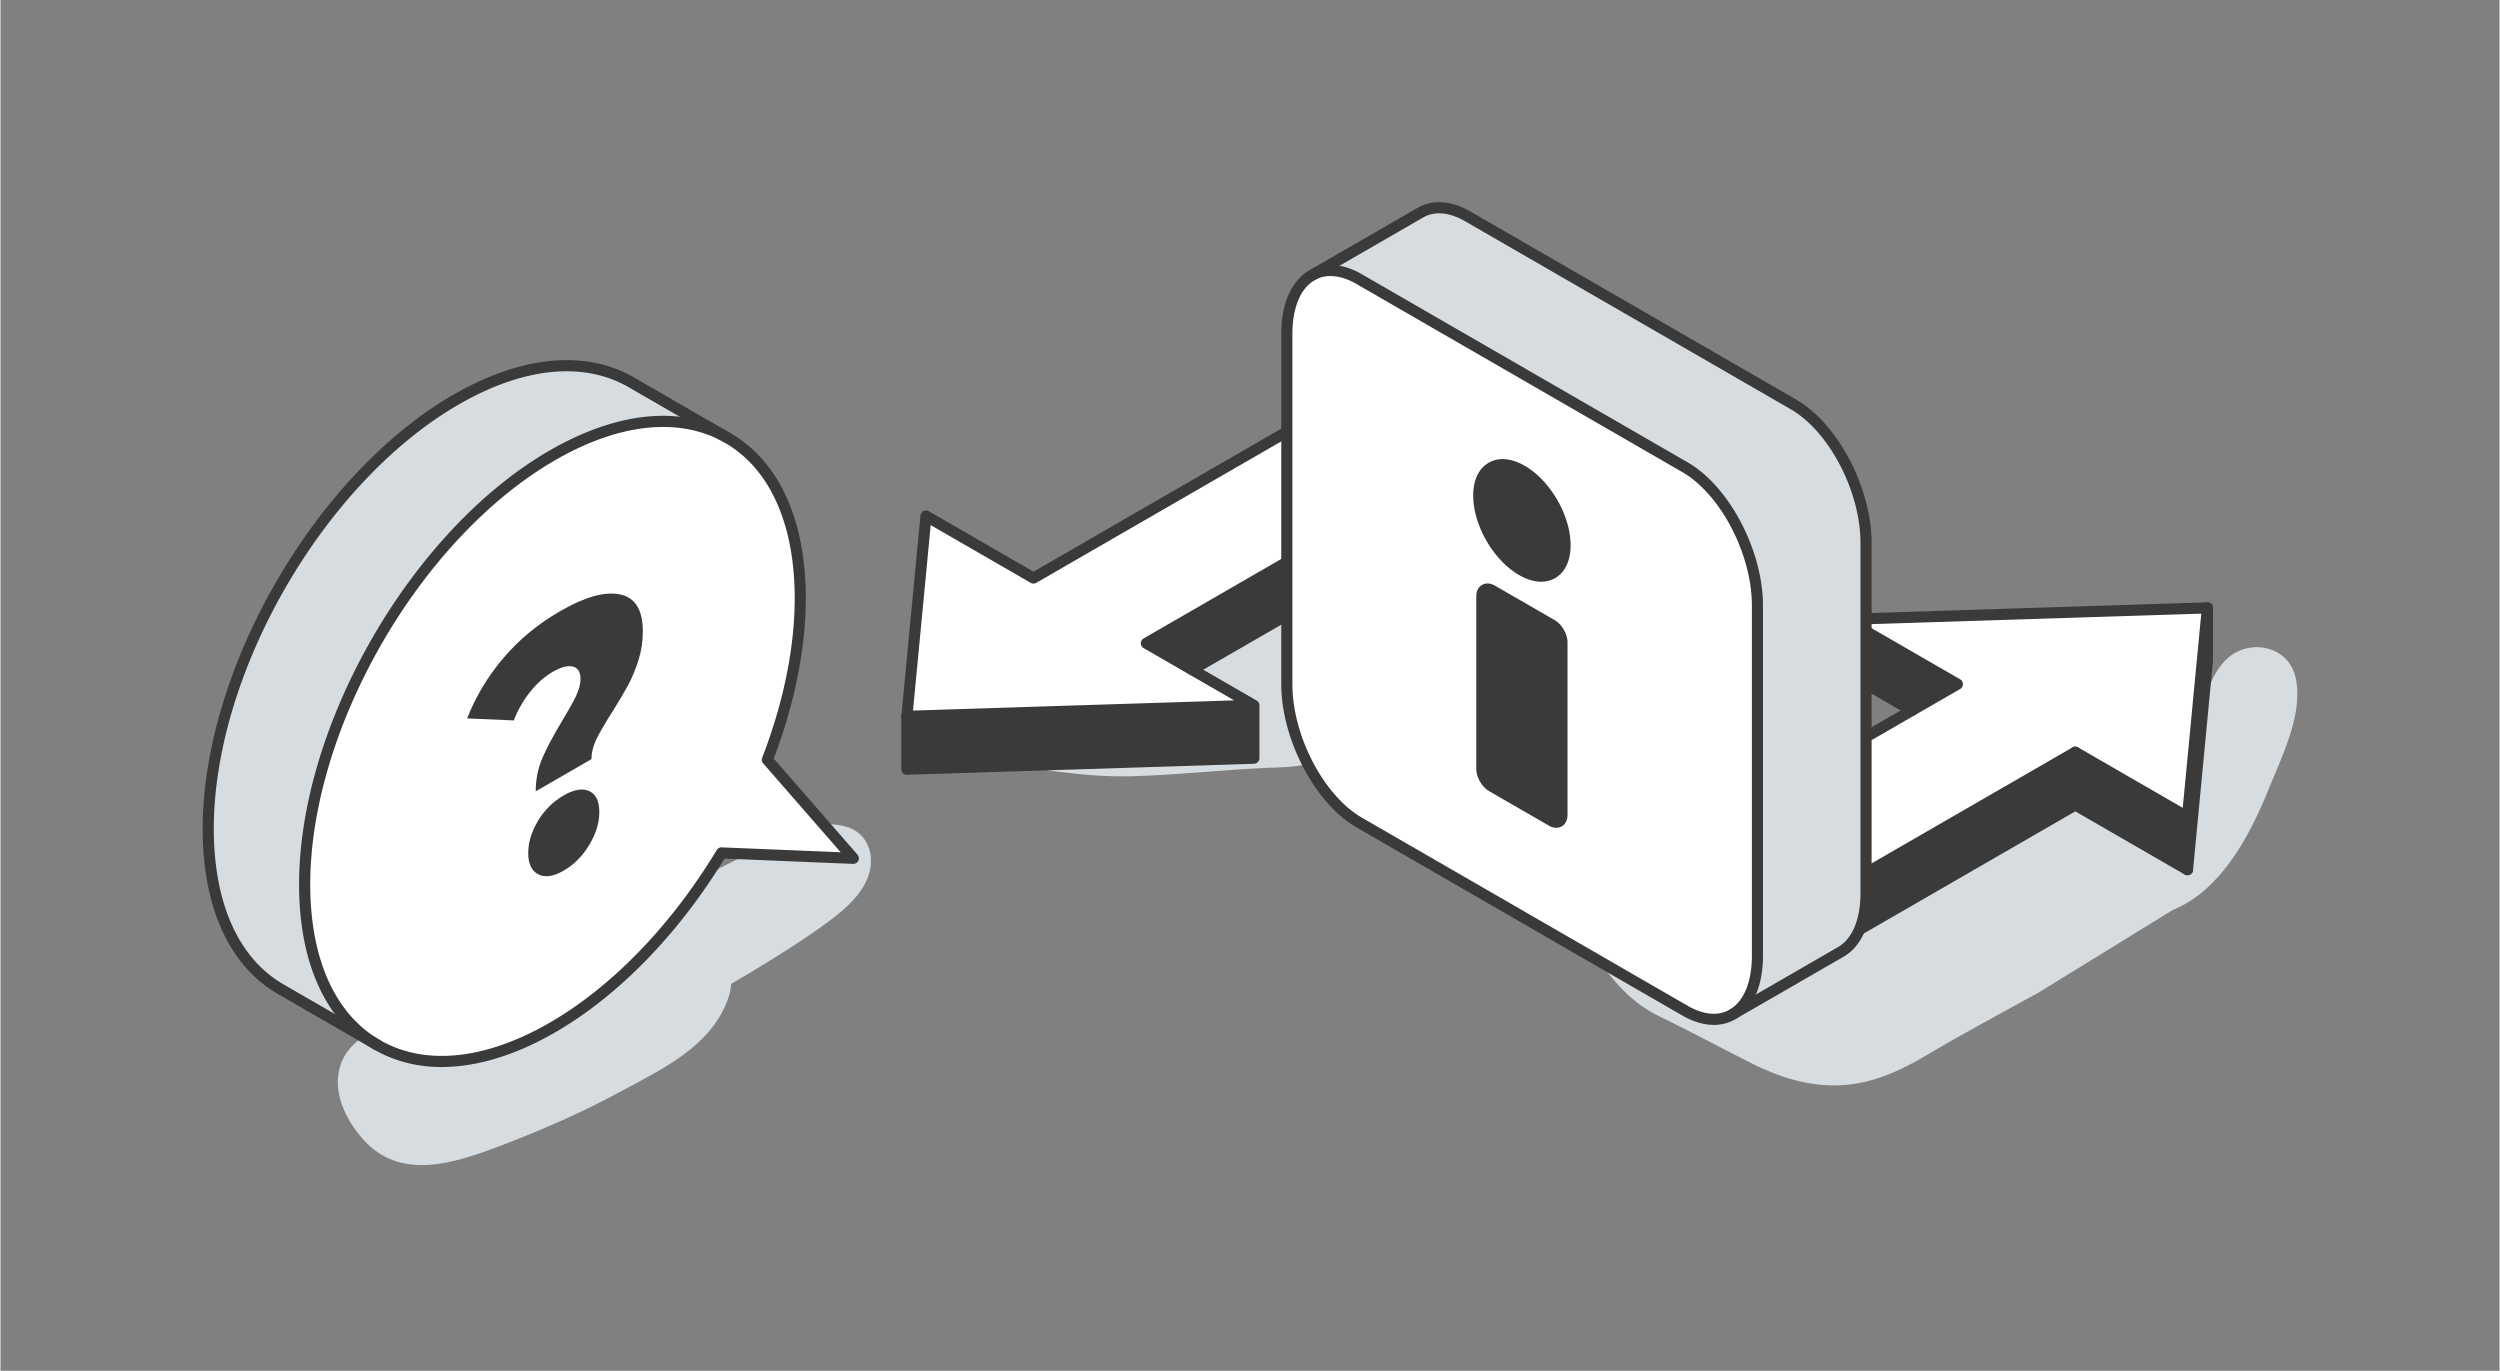
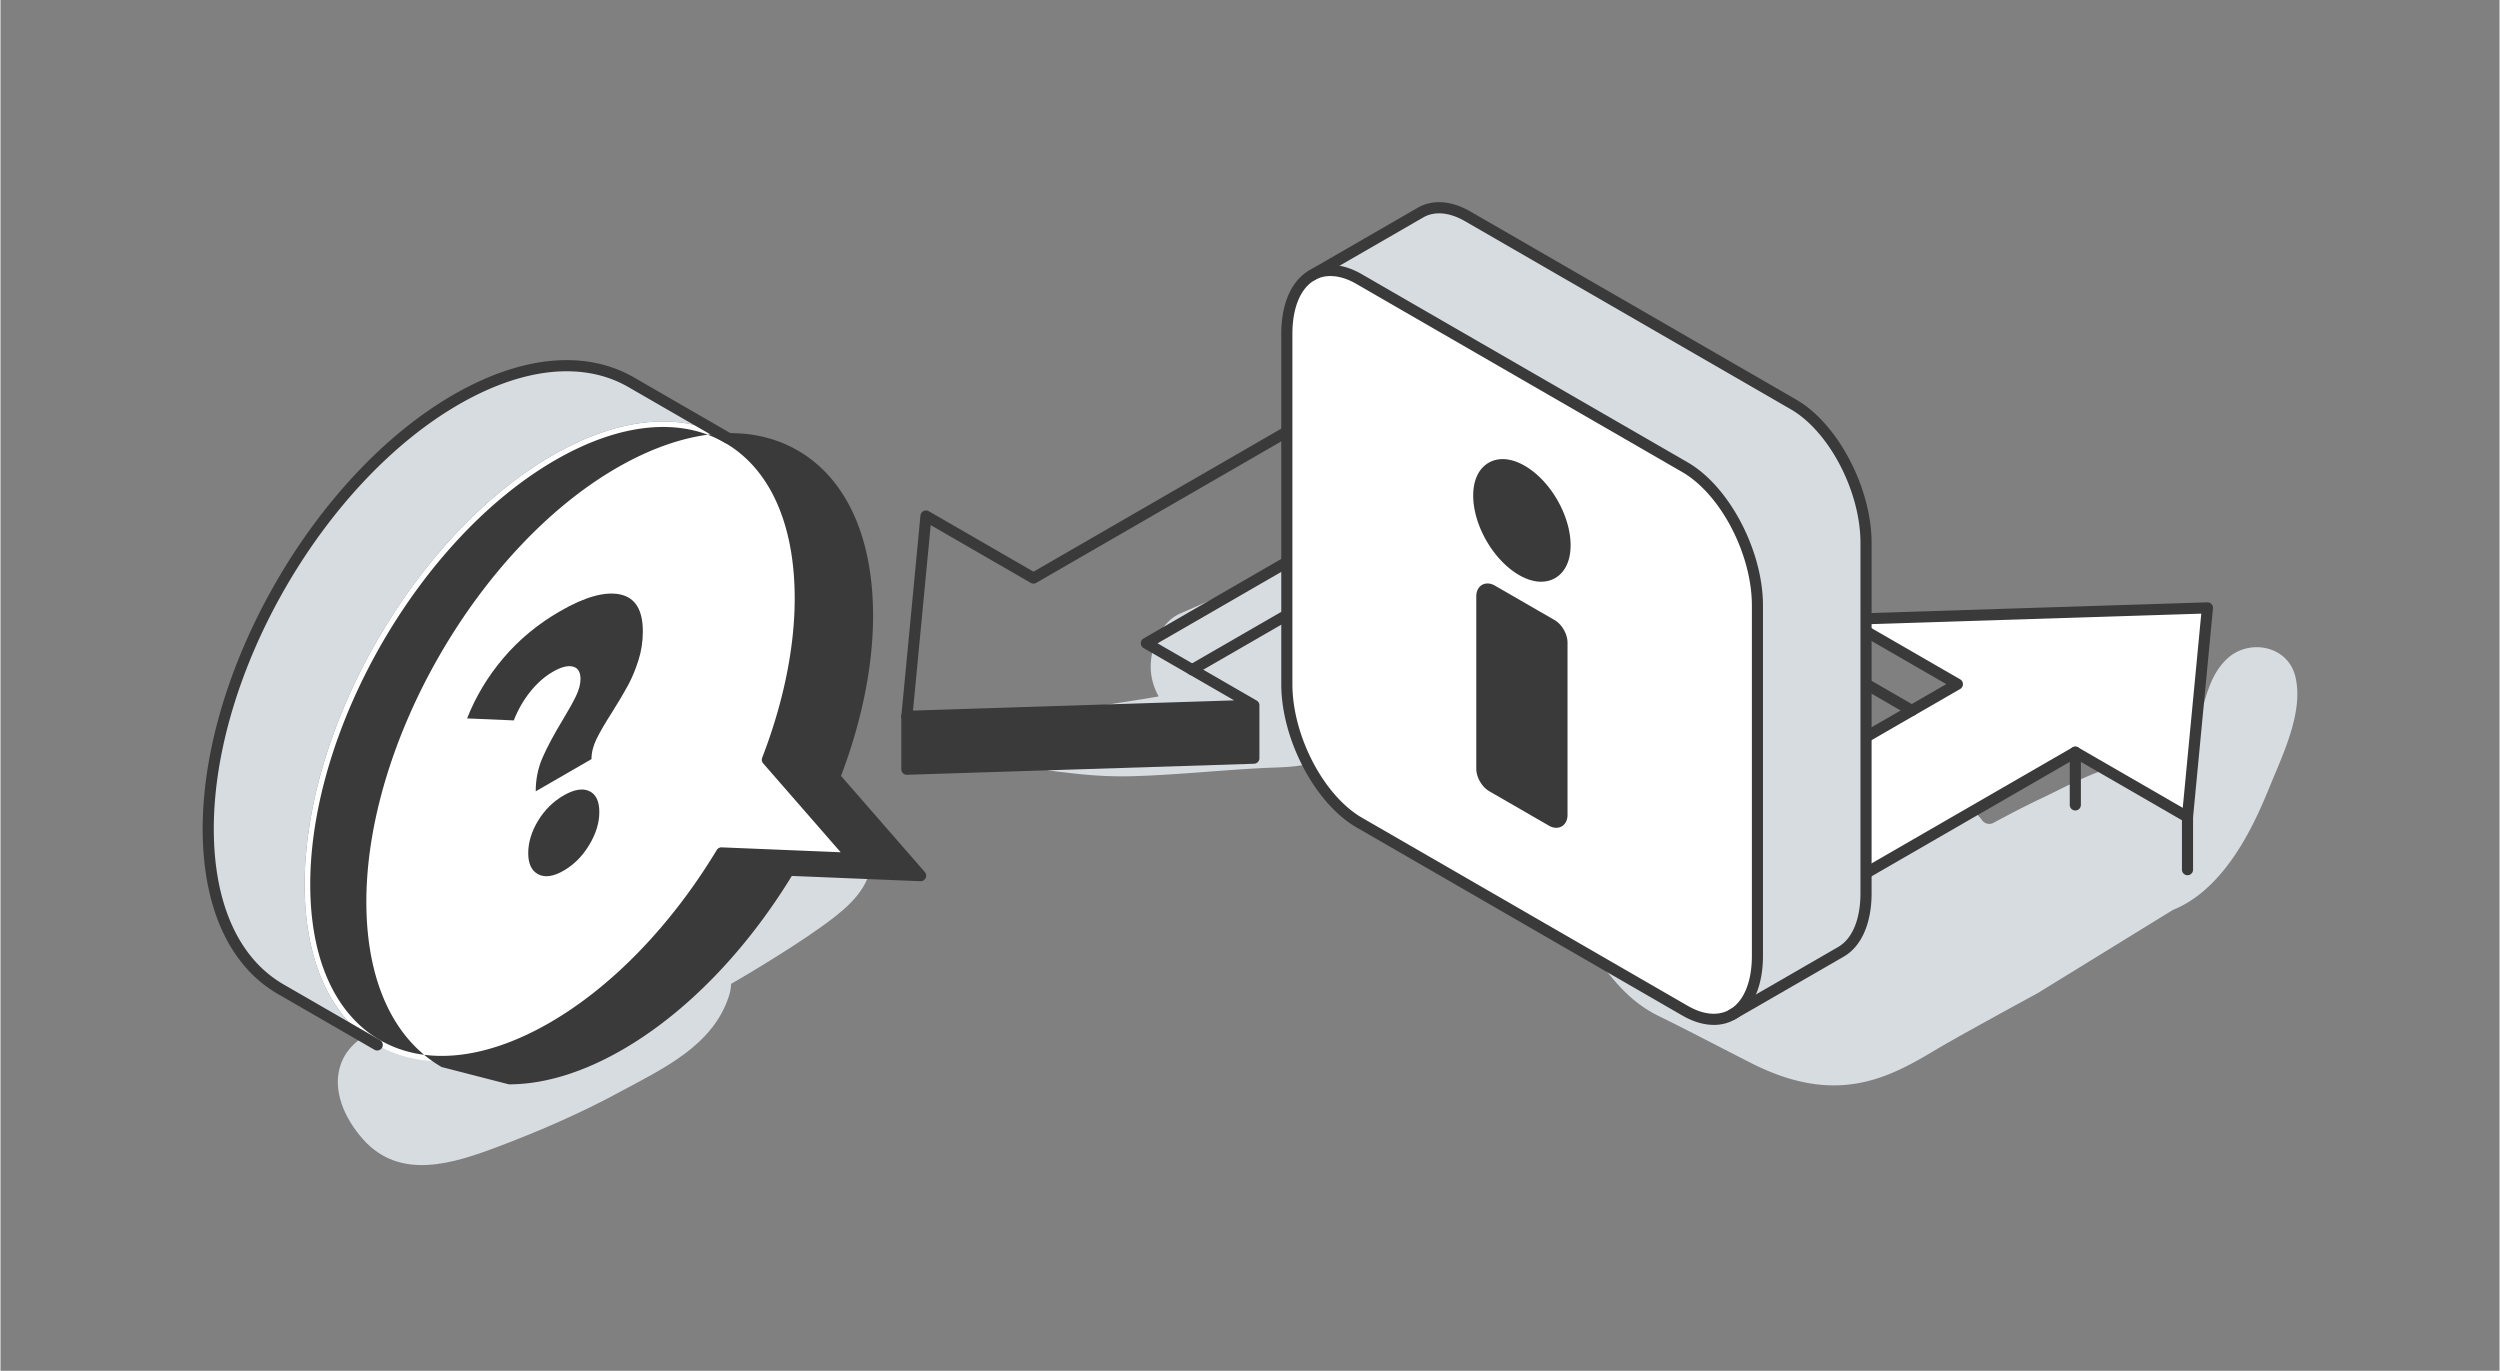
<svg xmlns="http://www.w3.org/2000/svg" width="600" height="329" fill="none" viewBox="0 0 618 339">
  <rect x="0" y="0" width="618" height="339" fill="#808080" stroke="none" />
  <path fill="#D7DCE0" d="M537.306 224.993c13.821-5.626 20.951-23.365 24.089-31.009 3.231-7.855 8.205-18.197 6.103-26.723-1.881-7.626-11.397-9.369-16.784-4.432-3.643 3.349-4.873 7.846-6.222 12.434-1.138 3.882-2.45 7.727-3.561 11.627-.596 2.084-1.257 4.24-1.909 6.443-.523 1.798-2.872 2.092-3.918.541-2.294-3.423-6.414-5.662-11.342-4.506-6.452 1.514-13.004 5.185-18.978 8.021-4.029 1.909-7.993 3.973-11.921 6.093a2.17 2.17 0 0 1-2.753-.569c-4.056-5.166-9.892-9.067-15.279-12.6-5.506-3.615-12.839-8.139-19.336-9.149-7.864-1.22-15.325 1.349-18.61 9.131-3.203 7.589-.065 15.123 6.451 19.693 1.303.918 2.707 1.487 4.139 2.093.055.018.101.046.146.073.276.147 1.735.835 2.02.973 1.89.908 3.762 1.872 5.616 2.854.009 0 .018.009.036.018 1.469.771 1.56 2.854.175 3.772a358.08 358.08 0 0 1-4.561 2.964c-7.259 4.662-14.206 9.232-22.3 10.269-4.946.633-9.911-.633-14.784-1.193-4.983-.578-9.332-.312-14.306.257-2.753.312-5.827 3.515-3.653 6.369 4.158 5.46 8.048 9.819 14.353 12.893 6.671 3.249 16.206 8.268 22.813 11.609 20.85 10.544 33.615 3.826 45.453-3.277 5.653-3.395 25.301-14.058 25.301-14.058l33.504-20.621.018.01Z" style="mix-blend-mode:multiply" />
-   <path fill="#fff" d="M545.767 150.312v13.04l-4.928 51.712v-13.032l4.928-51.72Z" />
  <path fill="#fff" d="m545.767 150.312-4.928 51.72-27.741-16.022-56.988 32.899-29.155-16.84 56.979-32.889-27.742-16.023 89.575-2.845Z" />
-   <path fill="#3A3A3A" d="M540.839 202.032v13.032l-27.741-16.014v-13.04l27.741 16.022Zm-27.741-16.022v13.04l-56.988 32.899v-13.04l56.988-32.899Zm-29.164-16.831-11.287 6.516-16.454-9.498v-13.04l27.741 16.022Zm-27.824 49.73v13.04l-29.155-16.839v-13.041l29.155 16.84Z" />
  <path fill="#3A3A3A" d="M456.11 220.285c-.239 0-.477-.064-.688-.183l-29.155-16.831a1.382 1.382 0 0 1-.688-1.192c0-.496.266-.946.688-1.193l54.914-31.706-25.677-14.821a1.363 1.363 0 0 1-.642-1.523 1.37 1.37 0 0 1 1.294-1.037l89.565-2.845c.404-.018.78.147 1.046.431.267.285.404.679.368 1.074l-4.928 51.711a1.363 1.363 0 0 1-.744 1.092 1.405 1.405 0 0 1-1.321-.027l-27.053-15.619-56.291 32.504a1.41 1.41 0 0 1-.688.184v-.019Zm-26.402-18.206 26.402 15.242 56.29-32.495a1.367 1.367 0 0 1 1.377 0l25.888 14.949 4.579-48.022-83.179 2.643 23.557 13.6c.422.248.688.697.688 1.193 0 .495-.266.945-.688 1.193l-54.914 31.706v-.009Z" />
-   <path fill="#3A3A3A" d="M456.11 233.325c-.239 0-.477-.064-.688-.184l-29.155-16.83a1.383 1.383 0 0 1-.688-1.193v-13.04c0-.762.614-1.377 1.376-1.377.762 0 1.377.615 1.377 1.377v12.242l27.778 16.041 56.29-32.495a1.367 1.367 0 0 1 1.377 0l25.888 14.949 4.717-49.518v-12.976c0-.762.615-1.377 1.376-1.377.762 0 1.377.615 1.377 1.377v13.169l-4.928 51.711a1.363 1.363 0 0 1-.744 1.092c-.413.22-.917.202-1.321-.028l-27.053-15.619-56.291 32.505c-.211.119-.45.183-.688.183v-.009Z" />
  <path fill="#3A3A3A" d="M456.11 233.325a1.374 1.374 0 0 1-1.377-1.376v-13.04c0-.762.615-1.377 1.377-1.377s1.376.615 1.376 1.377v13.04c0 .762-.614 1.376-1.376 1.376Zm56.988-32.898a1.375 1.375 0 0 1-1.377-1.377v-13.04c0-.762.615-1.377 1.377-1.377s1.376.615 1.376 1.377v13.04c0 .762-.614 1.377-1.376 1.377Zm-40.452-23.355c-.238 0-.486-.065-.688-.184l-16.445-9.498a1.383 1.383 0 0 1-.688-1.193v-13.04c0-.762.615-1.377 1.377-1.377.761 0 1.376.615 1.376 1.377v12.242l15.729 9.085a1.375 1.375 0 0 1-.651 2.588h-.01Zm68.193 39.368a1.375 1.375 0 0 1-1.376-1.377v-13.04c0-.762.615-1.377 1.376-1.377.762 0 1.377.615 1.377 1.377v13.04c0 .762-.615 1.377-1.377 1.377Z" />
  <path fill="#D7DCE0" d="M345.107 144.585c-2.808-6.662-10.278-10.571-17.426-8.552-6.562 1.853-12.765 5.34-18.969 8.149a1223.453 1223.453 0 0 1-16.94 7.525c-5.414 2.358-7.92 9.745-7.204 15.031a15.202 15.202 0 0 0 1.854 5.479c-1.386.238-2.772.486-4.157.706-5.543.89-11.077 1.661-16.564 2.882-2.79.615-5.819 1.101-8.507 2.074-2.781 1.009-5.176 2.744-8.039 3.606-2.643.789-2.808 4.818 0 5.534 2.569.651 4.809 1.89 7.286 2.762 2.487.881 5.194 1.037 7.81 1.358 5.377.661 10.682.964 16.096.799 10.7-.322 21.327-1.487 32.008-2.01 5.048-.248 10.489-.083 15.059-2.478 7.14-3.744 9.737-13.132 6.7-20.326a17.261 17.261 0 0 0-.468-1.019c1.881-.918 3.698-1.918 5.405-3.084 6.13-4.166 9.02-11.379 6.038-18.445l.018.009Z" style="mix-blend-mode:multiply" />
-   <path fill="#3A3A3A" d="M350.797 120.166v13.068l-56.098 32.385-11.324-6.534 67.422-38.919Z" />
-   <path fill="#fff" d="m350.797 120.167-67.422 38.918 26.576 15.344-85.803 2.726 4.726-49.537 26.576 15.353 67.413-38.928 27.934 16.124Z" />
  <path fill="#3A3A3A" d="m224.148 177.154 85.803-2.725v13.067l-85.803 2.735v-13.077Z" />
  <path fill="#3A3A3A" d="M224.148 178.53c-.376 0-.743-.156-1-.431a1.391 1.391 0 0 1-.367-1.074l4.726-49.536c.046-.468.321-.881.743-1.092a1.402 1.402 0 0 1 1.321.028l25.888 14.949 66.725-38.525a1.37 1.37 0 0 1 1.376 0l27.925 16.124c.422.248.688.697.688 1.193 0 .496-.266.945-.688 1.193l-65.348 37.735 24.511 14.151c.533.302.799.926.643 1.523a1.372 1.372 0 0 1-1.294 1.037l-85.849 2.725Zm5.891-48.655-4.377 45.847 79.416-2.523-22.391-12.93a1.386 1.386 0 0 1-.689-1.193c0-.496.267-.946.689-1.193l65.348-37.735-25.172-14.536-66.725 38.524a1.365 1.365 0 0 1-1.376 0l-24.723-14.279v.018Z" />
  <path fill="#3A3A3A" d="M294.699 166.995a1.38 1.38 0 0 1-1.193-.688 1.38 1.38 0 0 1 .505-1.881l55.409-31.991v-12.278c0-.762.615-1.377 1.377-1.377s1.376.615 1.376 1.377v13.068c0 .495-.266.945-.688 1.193l-56.098 32.384a1.33 1.33 0 0 1-.688.184v.009Zm-70.551 24.613a1.381 1.381 0 0 1-1.377-1.377v-13.067c0-.762.615-1.377 1.377-1.377s1.377.615 1.377 1.377v11.645l83.05-2.643v-11.058c0-.762.614-1.377 1.376-1.377.762 0 1.377.615 1.377 1.377v12.389c0 .743-.588 1.349-1.331 1.376l-85.849 2.726v.009Z" />
  <path fill="#D7DCE0" d="M209.135 204.428c-5.938-1.725-11.903.881-17.28 3.303-5.057 2.285-9.957 4.965-14.931 7.424-7.91 3.91-16.077 7.672-23.446 12.417-7.452 1.459-14.573 4.57-22.034 7.561-6.277 2.515-12.49 5.149-18.702 7.81-6.773 2.9-12.472 5.717-17.05 11.489-4.91.321-9.71 3.9-11.426 8.443-2.496 6.607.9 13.811 5.378 18.849 9.149 10.296 22.253 6.038 33.33 1.872 10.415-3.928 20.602-8.36 30.384-13.664 10.572-5.727 22.823-11.352 26.778-23.594.321-.982.496-2.01.56-3.046 2.918-1.661 5.79-3.396 8.644-5.158 4.46-2.753 8.939-5.598 13.215-8.635 4.992-3.542 11.352-8.241 12.526-14.619.845-4.561-1.211-9.076-5.928-10.452h-.018Z" style="mix-blend-mode:multiply" />
  <path fill="#fff" d="m189.643 187.873 21.263 24.392-32.605-1.34c-10.948 18.133-25.64 33.853-41.81 43.186-16.922 9.764-32.238 10.691-43.324 4.295l-.165-.092c-10.993-6.451-17.784-20.134-17.784-39.58 0-39.084 27.429-86.601 61.273-106.139 16.922-9.764 32.238-10.69 43.333-4.294 11.086 6.405 17.95 20.134 17.95 39.671 0 12.82-2.973 26.549-8.131 39.901Z" />
  <path fill="#D7DCE0" d="m155.983 94.535 23.841 13.765c-11.095-6.396-26.411-5.469-43.333 4.295-33.844 19.537-61.273 67.055-61.273 106.139 0 19.445 6.79 33.128 17.784 39.579l-23.685-13.682c-11.086-6.397-17.94-20.125-17.94-39.662 0-39.084 27.429-86.602 61.273-106.14 16.922-9.773 32.238-10.7 43.333-4.294Z" />
-   <path fill="#3A3A3A" d="M109.117 263.875c-6.066 0-11.682-1.423-16.638-4.286l-.064-.036-.11-.056c-11.912-6.983-18.464-21.464-18.464-40.763 0-39.46 27.797-87.611 61.962-107.332 16.812-9.7 32.688-11.223 44.709-4.294 12.022 6.946 18.638 21.455 18.638 40.864 0 12.269-2.734 25.952-7.928 39.616l20.721 23.768c.358.413.44 1 .202 1.496a1.4 1.4 0 0 1-1.294.78l-31.798-1.303c-11.452 18.739-26.291 33.972-41.873 42.965-9.875 5.699-19.428 8.572-28.063 8.572v.009Zm-15.362-6.718s.064.037.1.055c11.123 6.415 26.026 4.892 41.948-4.294 15.38-8.874 30.054-24.043 41.323-42.709a1.37 1.37 0 0 1 1.239-.661l29.412 1.211-19.162-21.978a1.375 1.375 0 0 1-.247-1.404c5.258-13.618 8.038-27.237 8.038-39.405 0-18.381-6.129-32.046-17.261-38.478-11.131-6.415-26.034-4.892-41.956 4.294-33.404 19.281-60.585 66.367-60.585 104.946 0 18.289 6.075 31.917 17.105 38.396.018.009.037.018.055.037l-.01-.01Z" />
+   <path fill="#3A3A3A" d="M109.117 263.875l-.064-.036-.11-.056c-11.912-6.983-18.464-21.464-18.464-40.763 0-39.46 27.797-87.611 61.962-107.332 16.812-9.7 32.688-11.223 44.709-4.294 12.022 6.946 18.638 21.455 18.638 40.864 0 12.269-2.734 25.952-7.928 39.616l20.721 23.768c.358.413.44 1 .202 1.496a1.4 1.4 0 0 1-1.294.78l-31.798-1.303c-11.452 18.739-26.291 33.972-41.873 42.965-9.875 5.699-19.428 8.572-28.063 8.572v.009Zm-15.362-6.718s.064.037.1.055c11.123 6.415 26.026 4.892 41.948-4.294 15.38-8.874 30.054-24.043 41.323-42.709a1.37 1.37 0 0 1 1.239-.661l29.412 1.211-19.162-21.978a1.375 1.375 0 0 1-.247-1.404c5.258-13.618 8.038-27.237 8.038-39.405 0-18.381-6.129-32.046-17.261-38.478-11.131-6.415-26.034-4.892-41.956 4.294-33.404 19.281-60.585 66.367-60.585 104.946 0 18.289 6.075 31.917 17.105 38.396.018.009.037.018.055.037l-.01-.01Z" />
  <path fill="#3A3A3A" d="M93.168 259.782c-.23 0-.46-.055-.67-.174l-23.87-13.784C56.617 238.896 50 224.387 50 204.969c0-39.46 27.796-87.611 61.962-107.331 16.811-9.71 32.688-11.233 44.709-4.295l23.841 13.765a1.377 1.377 0 0 1-1.376 2.386l-23.841-13.765c-11.132-6.424-26.035-4.9-41.957 4.294-33.403 19.29-60.585 66.367-60.585 104.946 0 18.391 6.13 32.055 17.252 38.469l23.832 13.766c.661.367.9 1.211.533 1.872a1.381 1.381 0 0 1-1.203.706Z" />
  <path fill="#3A3A3A" d="M134.068 187.313c1.138-2.588 2.79-5.681 4.956-9.26 1.496-2.478 2.606-4.469 3.331-5.992.725-1.524 1.083-2.909 1.083-4.157 0-1.726-.633-2.753-1.9-3.065-1.266-.312-2.909.11-4.918 1.275-2.065 1.193-3.937 2.845-5.617 4.946-1.679 2.102-3.037 4.469-4.065 7.094l-11.544-.495c2.12-5.396 5.111-10.379 8.984-14.94 3.872-4.561 8.543-8.425 14.022-11.581 6.148-3.552 11.095-4.928 14.839-4.139 3.744.789 5.616 3.836 5.616 9.149 0 2.45-.358 4.818-1.083 7.112-.725 2.294-1.587 4.377-2.597 6.24-1.009 1.863-2.312 4.066-3.909 6.598-1.753 2.744-3.047 4.965-3.873 6.663-.826 1.698-1.239 3.359-1.239 4.964l-13.792 7.966c0-2.983.569-5.772 1.706-8.369v-.009Zm-1.082 28.897c-1.652-.862-2.478-2.606-2.478-5.231 0-2.624.817-5.359 2.441-8.029 1.624-2.671 3.735-4.745 6.313-6.24 2.579-1.487 4.699-1.845 6.351-1.074 1.652.78 2.478 2.505 2.478 5.185 0 2.679-.826 5.322-2.478 8.094-1.652 2.771-3.772 4.909-6.351 6.396-2.532 1.459-4.625 1.762-6.276.899Z" />
  <path fill="#fff" d="M434.48 149.753v86.638c0 7.057-2.294 12.076-5.946 14.334l-.248.147c-3.138 1.817-7.24 1.642-11.71-.936l-80.563-46.517c-9.892-5.718-17.904-21.025-17.904-34.212V82.569c0-7.204 2.396-12.288 6.195-14.472 3.129-1.817 7.222-1.651 11.709.936l80.563 46.518c9.884 5.708 17.904 21.024 17.904 34.202Z" />
  <path fill="#D7DCE0" d="m324.285 68.079 26.861-15.5c3.138-1.808 7.24-1.643 11.709.936l80.582 46.517c9.883 5.717 17.904 21.024 17.904 34.211v86.638c0 7.213-2.395 12.288-6.195 14.481l-26.612 15.362c3.652-2.266 5.946-7.277 5.946-14.334v-86.638c0-13.178-8.02-28.503-17.904-34.202l-80.563-46.517c-4.487-2.597-8.58-2.762-11.709-.936h-.01l-.009-.018Z" />
  <path fill="#3A3A3A" d="M423.689 253.45c-2.469 0-5.121-.78-7.801-2.331l-80.563-46.517c-10.25-5.919-18.592-21.804-18.592-35.404V82.559c0-7.442 2.505-13.15 6.883-15.664 3.689-2.138 8.332-1.808 13.086.945l80.563 46.517c10.25 5.919 18.592 21.795 18.592 35.395v86.638c0 7.259-2.404 12.903-6.598 15.509a.657.657 0 0 1-.156.083c-.037.027-.083.055-.119.082-1.606.927-3.396 1.395-5.286 1.395l-.009-.009ZM328.901 68.262c-1.422 0-2.744.34-3.909 1.019-3.506 2.01-5.506 6.855-5.506 13.278v86.639c0 12.728 7.727 27.539 17.216 33.027l80.563 46.517c3.863 2.23 7.525 2.561 10.333.945.037-.027.082-.045.128-.064.028-.018.055-.046.092-.064 3.368-2.083 5.295-6.883 5.295-13.169v-86.638c0-12.719-7.727-27.53-17.216-33.009l-80.563-46.517c-2.248-1.303-4.432-1.955-6.423-1.955l-.01-.009Z" />
  <path fill="#3A3A3A" d="M428.295 252.248a1.4 1.4 0 0 1-1.193-.679 1.378 1.378 0 0 1 .496-1.882l26.86-15.508c3.497-2.019 5.506-6.865 5.506-13.288v-86.638c0-12.72-7.727-27.531-17.215-33.028l-80.573-46.517c-3.854-2.22-7.525-2.56-10.333-.936l-26.86 15.5a1.38 1.38 0 0 1-1.882-.505 1.38 1.38 0 0 1 .505-1.881l26.861-15.5c3.698-2.129 8.351-1.799 13.086.945l80.572 46.517c10.251 5.929 18.592 21.814 18.592 35.405v86.638c0 7.433-2.505 13.15-6.882 15.674l-26.861 15.499c-.22.129-.459.184-.688.184h.009Z" />
  <path fill="#3A3A3A" d="M386.146 158.92v42.608c0 1.624-1.138 2.276-2.542 1.468l-14.738-8.507c-1.404-.807-2.533-2.771-2.533-4.395v-42.608c0-1.615 1.138-2.276 2.533-1.468l14.738 8.506c1.404.808 2.542 2.781 2.542 4.396Zm-9.901-42.535c5.891 3.405 10.663 11.673 10.663 18.473 0 6.8-4.772 9.562-10.663 6.167-5.892-3.405-10.673-11.682-10.673-18.482 0-6.8 4.772-9.562 10.673-6.158Z" />
  <path fill="#3A3A3A" d="M384.751 204.712c-.587 0-1.22-.174-1.835-.532l-14.738-8.507c-1.835-1.064-3.221-3.469-3.221-5.588v-42.608c0-1.276.523-2.313 1.431-2.836.909-.523 2.065-.459 3.167.174l14.737 8.507c1.845 1.065 3.231 3.469 3.231 5.589v42.608c0 1.275-.523 2.312-1.432 2.836a2.615 2.615 0 0 1-1.34.348v.009Zm-16.995-57.667s-.046.166-.046.432v42.608c0 1.138.863 2.642 1.845 3.211l14.737 8.507c.23.138.377.156.432.166 0-.037.046-.166.046-.441V158.92c0-1.138-.863-2.634-1.854-3.203l-14.738-8.506c-.229-.129-.367-.156-.431-.156l.009-.01Zm13.251-3.185c-1.698 0-3.551-.55-5.451-1.642-6.369-3.68-11.361-12.316-11.361-19.675 0-3.8 1.358-6.681 3.818-8.104 2.459-1.422 5.625-1.156 8.92.744 6.368 3.67 11.351 12.315 11.351 19.666 0 3.799-1.358 6.68-3.817 8.103-1.046.605-2.212.899-3.46.899v.009Zm-9.516-27.567c-.78 0-1.487.175-2.102.532-1.569.909-2.441 2.937-2.441 5.718 0 6.359 4.479 14.113 9.985 17.289 2.404 1.385 4.588 1.651 6.157.743 1.569-.909 2.441-2.937 2.441-5.717 0-6.351-4.478-14.105-9.975-17.289-1.468-.845-2.854-1.276-4.075-1.276h.01Z" />
</svg>